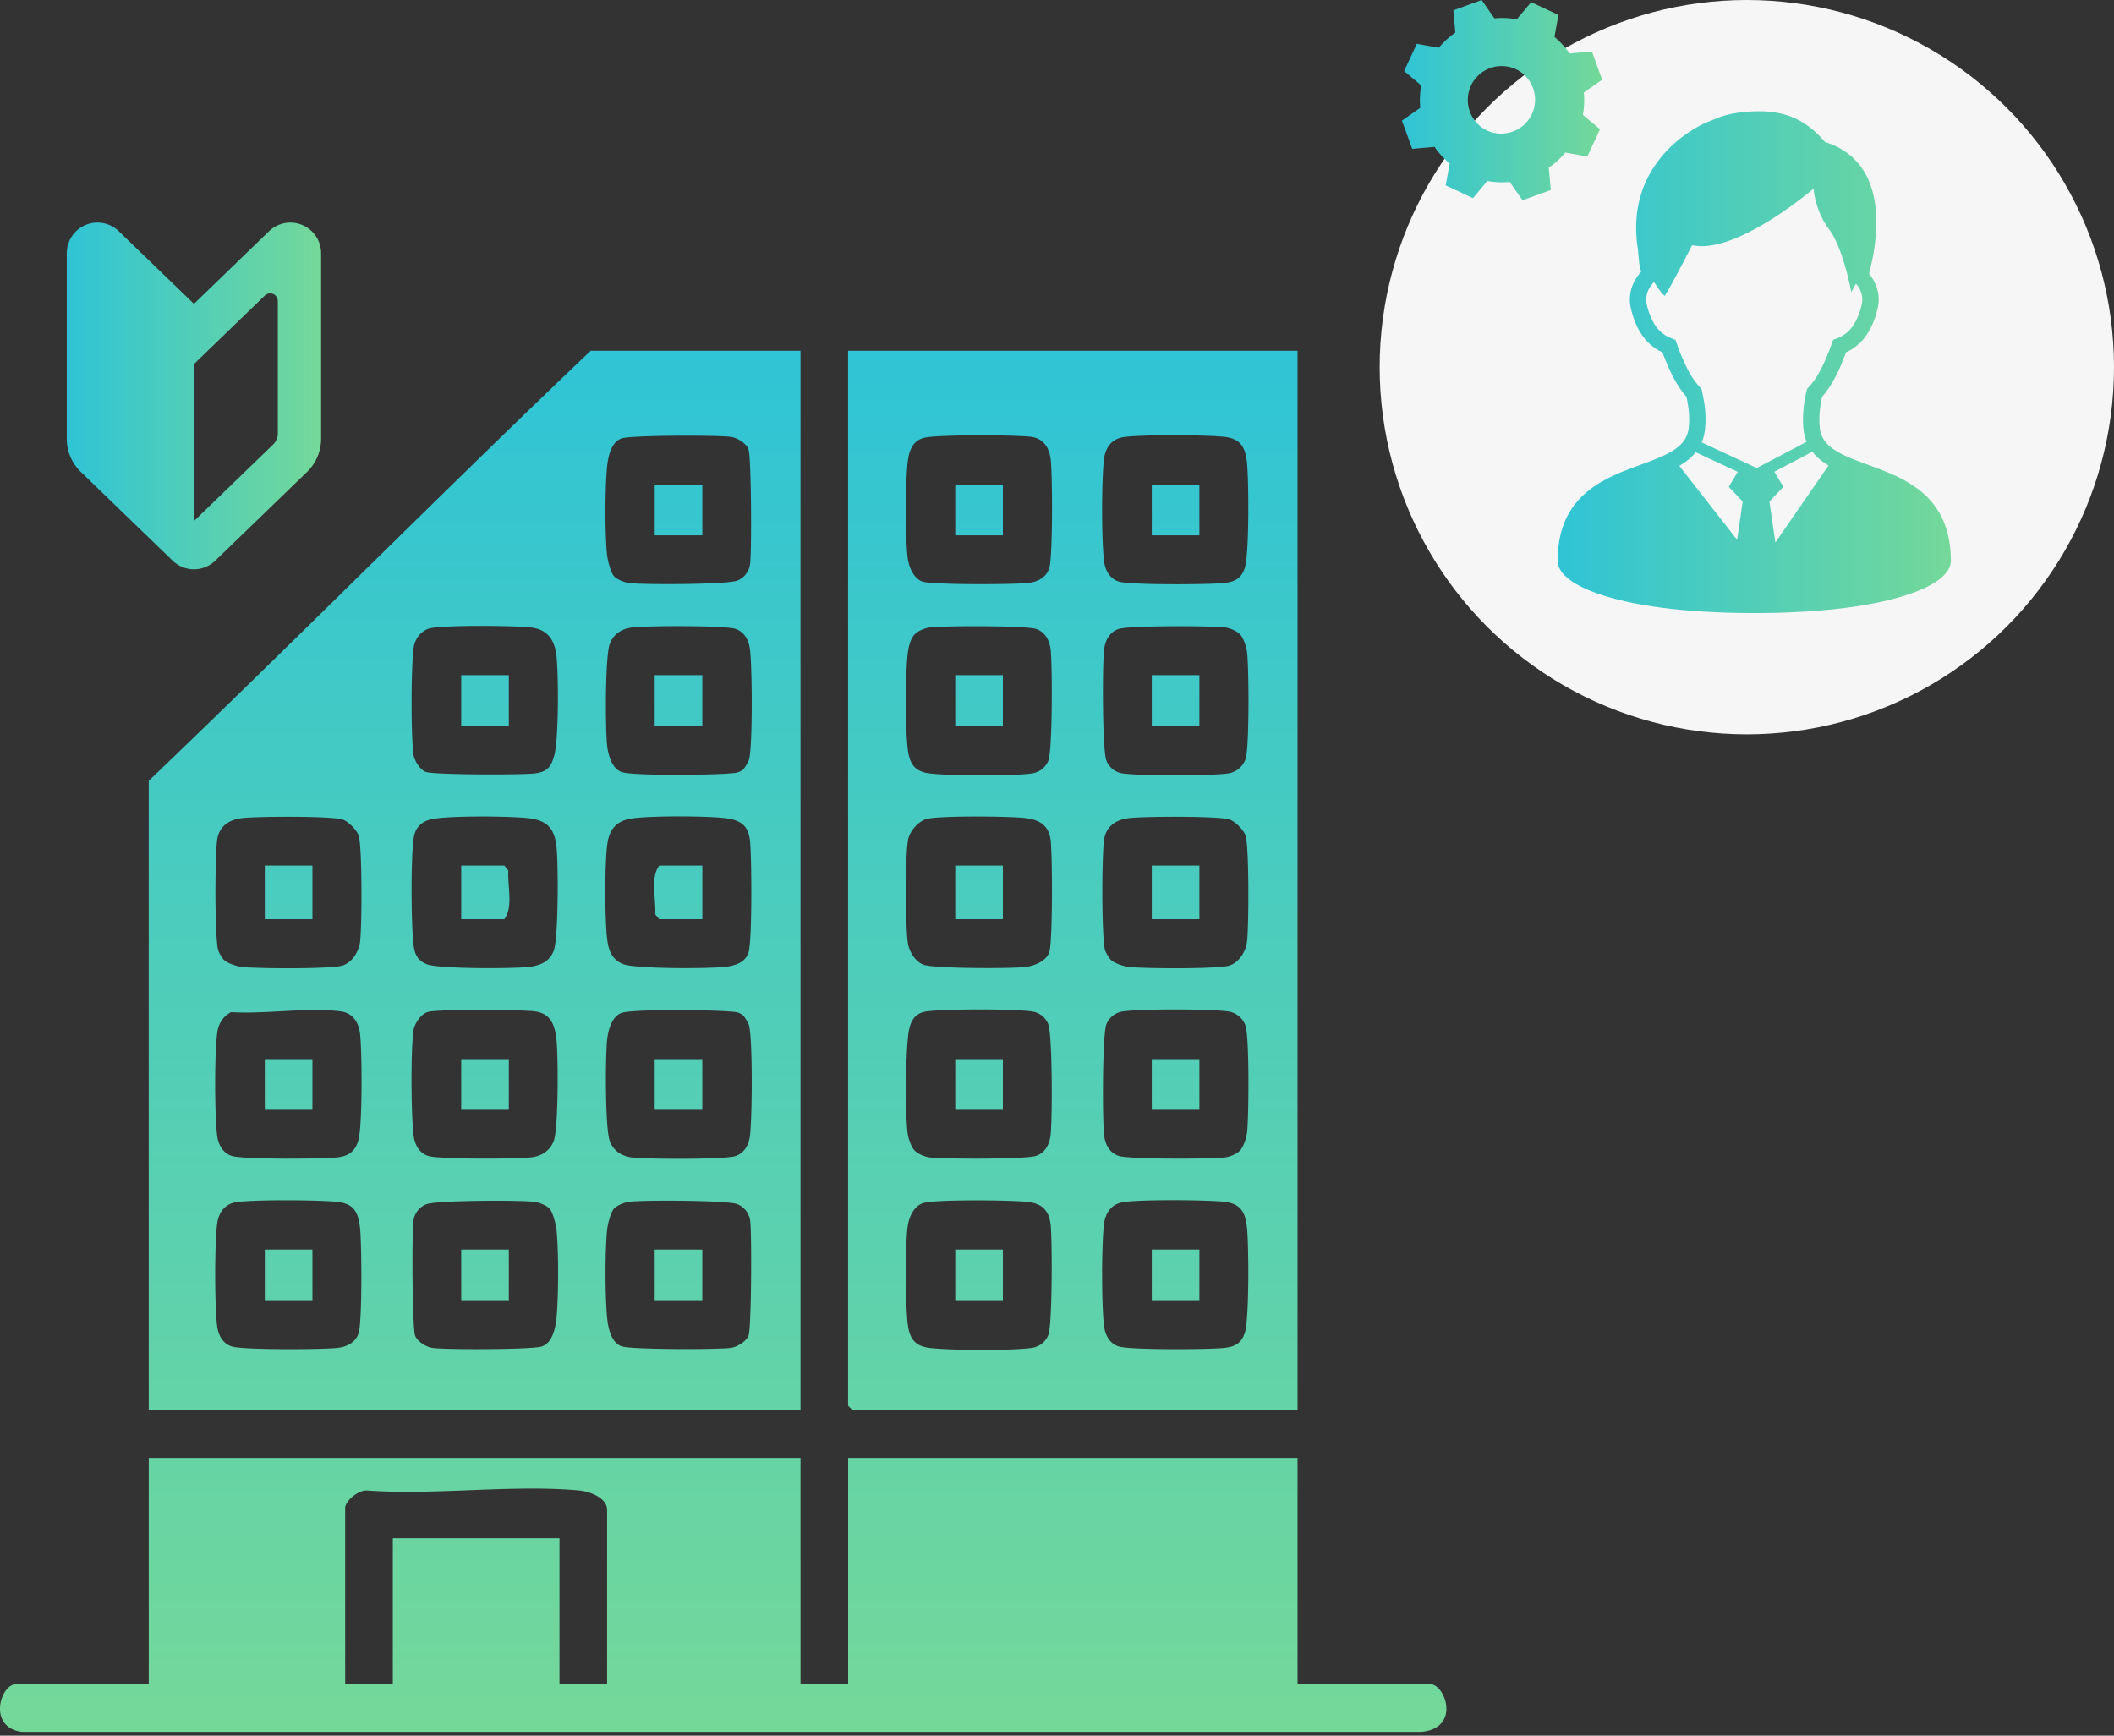
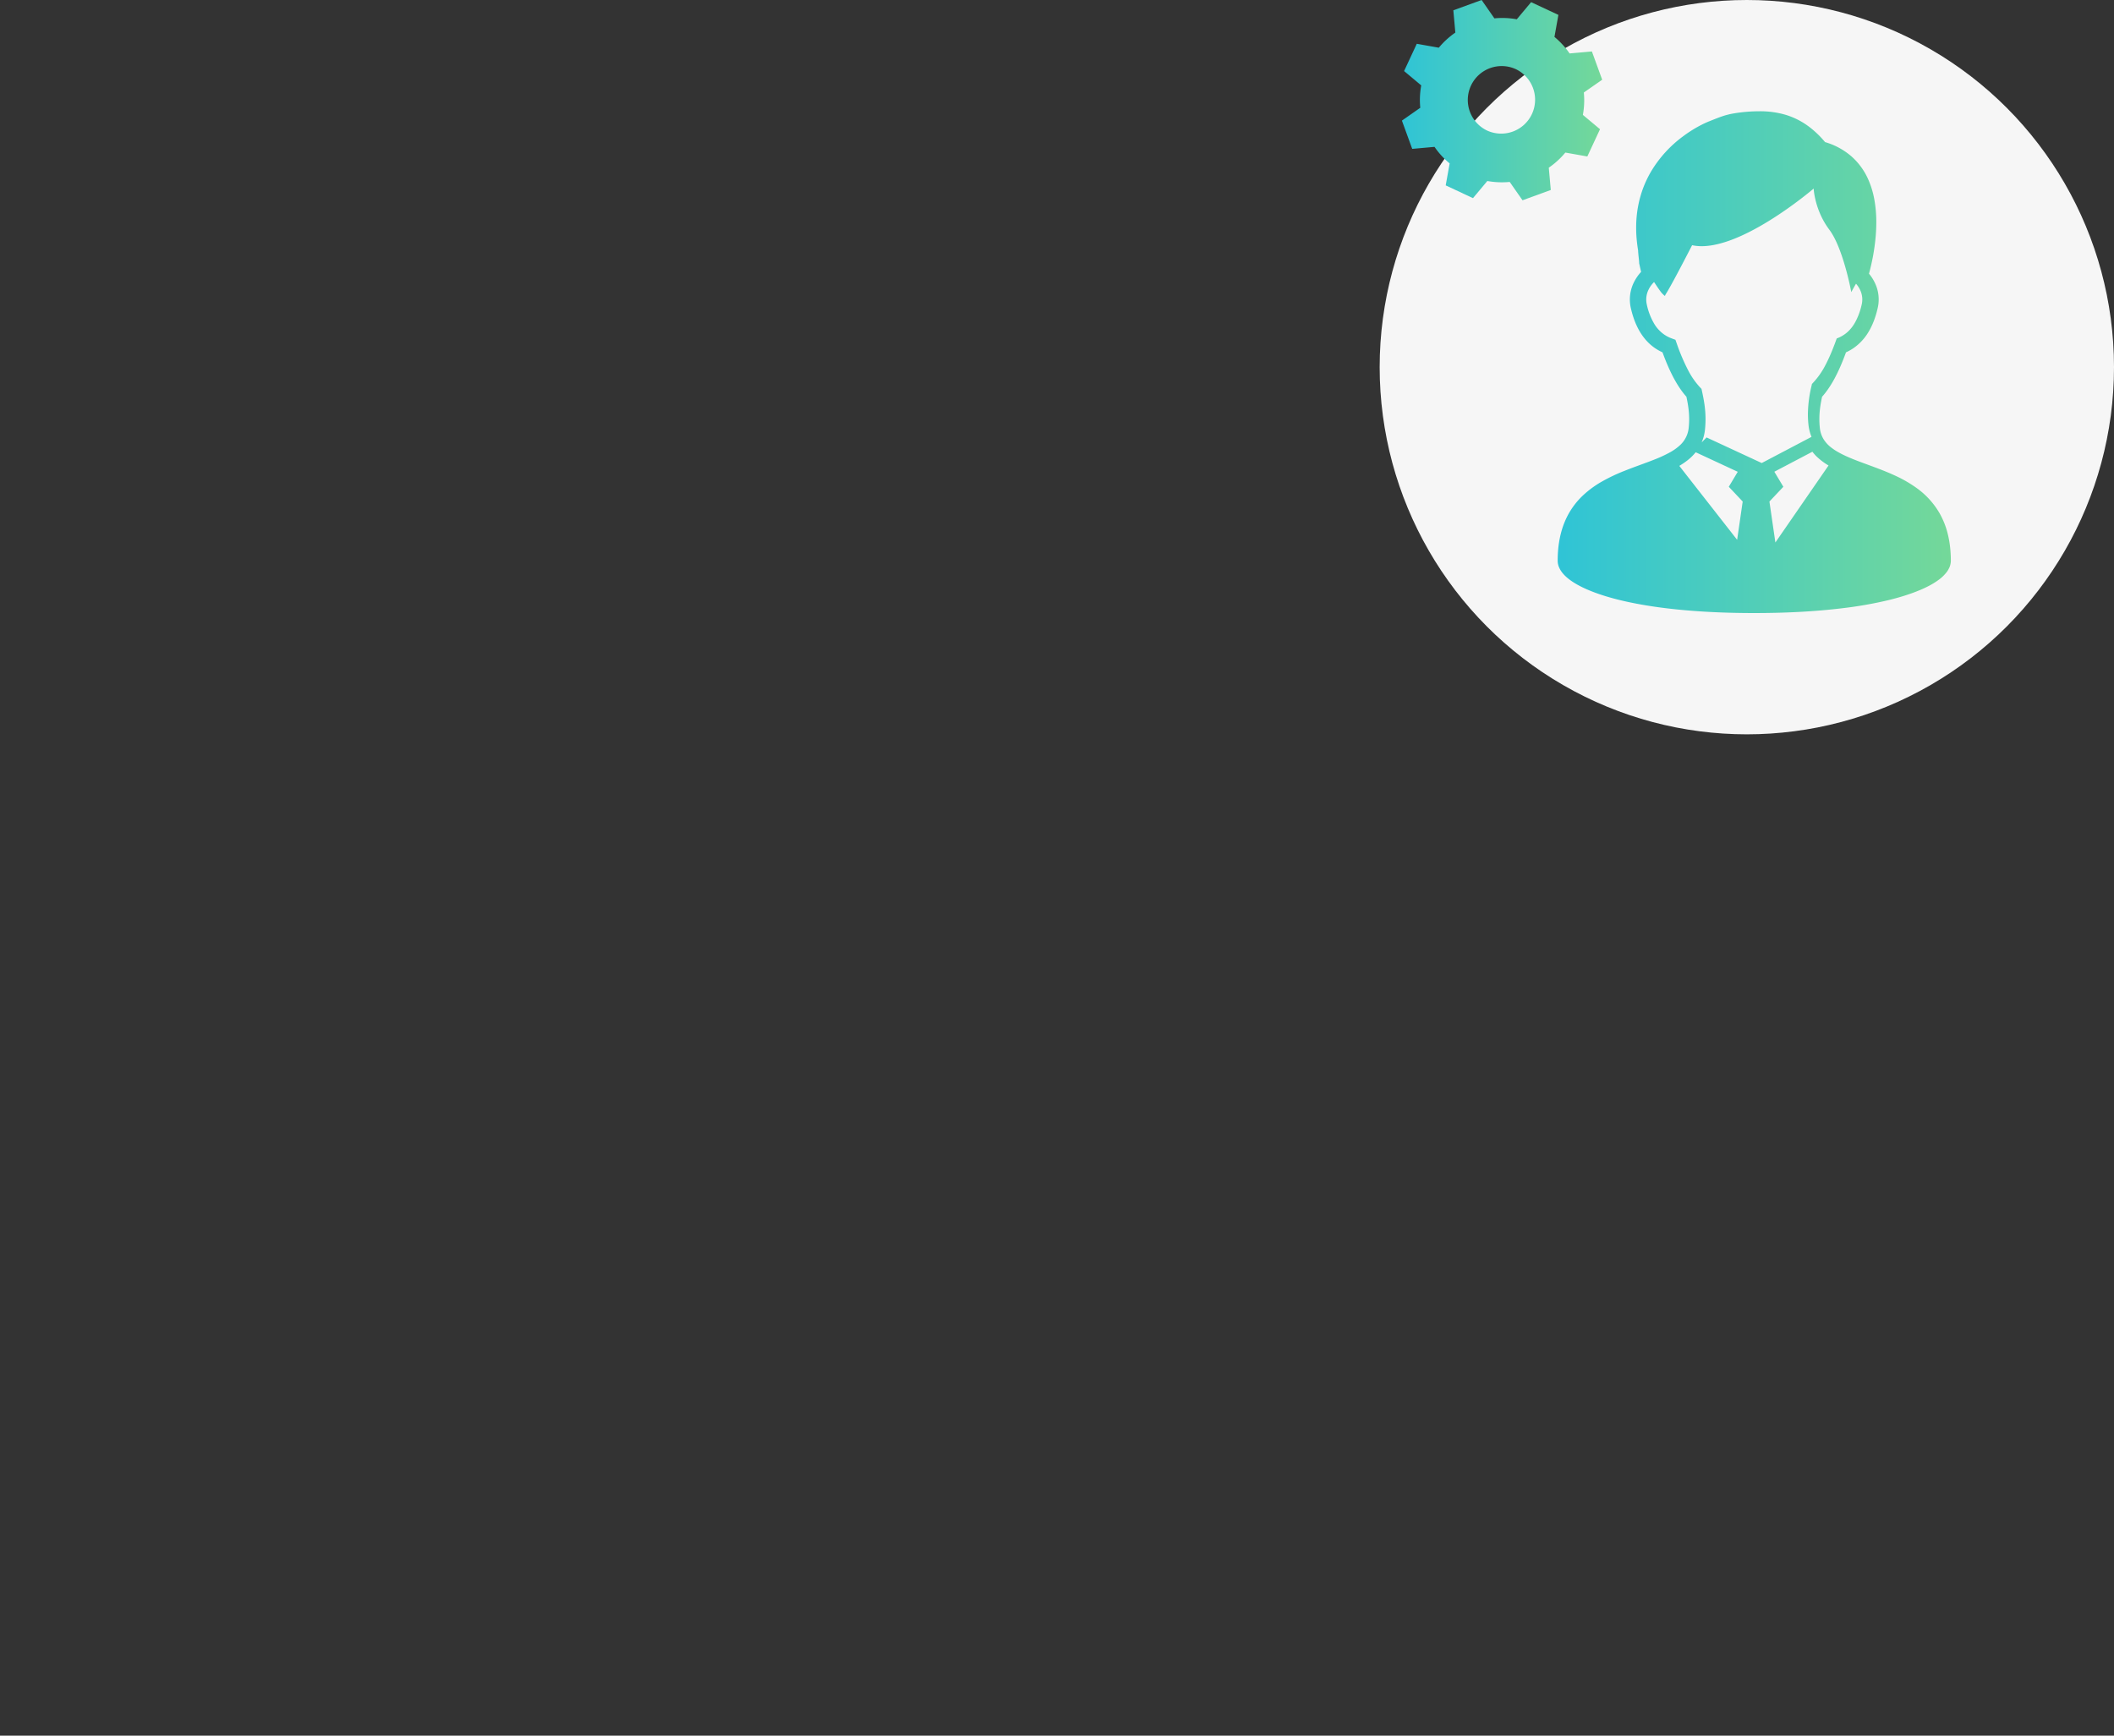
<svg xmlns="http://www.w3.org/2000/svg" width="95" height="78" fill="none">
  <rect width="100%" height="100%" fill="#333333" stroke="none" />
-   <path d="M35.974 75.683h2.14V65.516H58.31v10.167h5.953c.69 0 1.394 1.984-.396 2.147H.995c-1.569-.186-.986-2.147-.264-2.147h5.954V65.516h29.289v10.167Zm-9.954-8.704c-3.018-.271-6.443.222-9.506.004-.377-.035-.928.4-1.002.739v7.96h2.14v-6.555h7.49v6.556h2.14v-7.826c0-.555-.793-.835-1.262-.877Zm9.954-3.603H6.684V35.089c6.676-6.388 13.177-12.962 19.86-19.327h9.43v47.614Zm22.337 0H38.314l-.202-.202V15.762H58.31v47.614Zm-12.101-9.36c-.761-.089-3.992-.116-4.656.032v-.004c-.482.109-.714.656-.769 1.106-.112.936-.1 3.34 0 4.285.074.675.28 1.056 1.002 1.141.928.109 3.65.124 4.559 0a.936.936 0 0 0 .761-.575c.187-.468.182-4.3.105-4.982-.074-.622-.389-.932-1.002-1.002Zm-31.036-.003c-.769-.09-3.984-.117-4.656.03h.007c-.481.11-.715.514-.77.972-.112.982-.112 3.573 0 4.555.047.416.246.808.665.94.509.159 4.082.14 4.758.062.415-.046.807-.245.94-.664.162-.524.14-4.059.058-4.754-.082-.695-.28-1.056-1.002-1.141Zm39.86-.004c-.77-.09-3.985-.117-4.657.031l.004.004c-.482.109-.715.513-.77.97-.112.983-.112 3.574 0 4.556.047.416.246.808.665.94.51.159 4.078.14 4.757.062.482-.054.765-.221.912-.695.194-.625.175-3.95.09-4.727-.074-.675-.28-1.056-1.002-1.141Zm-31.025 0c-.649-.082-4.408-.07-4.855.11a.92.92 0 0 0-.575.76c-.074.555-.054 4.839.078 5.153.109.26.505.51.792.544.606.082 4.459.077 4.898-.066.496-.164.624-.87.667-1.34.085-.983.094-2.912-.003-3.883-.027-.252-.156-.781-.308-.964l-.004-.004c-.128-.15-.48-.287-.69-.31Zm9.13.105c-.447-.178-4.206-.187-4.855-.11-.21.028-.56.161-.691.312l-.004.003c-.155.183-.284.716-.307.964-.097.975-.09 2.904-.004 3.883.043.47.167 1.177.668 1.34.44.144 4.29.148 4.897.066.287-.039.684-.284.793-.544.132-.316.15-4.598.077-5.153a.934.934 0 0 0-.574-.76ZM14.04 58.43H11.9v-2.277h2.14v2.277Zm8.826 0h-2.14v-2.277h2.14v2.277Zm8.695 0h-2.14v-2.277h2.14v2.277Zm13.507 0h-2.14v-2.277h2.14v2.277Zm8.831 0h-2.14v-2.277h2.14v2.277ZM32.703 45.45c-.746-.062-4.228-.109-4.76.066-.447.147-.614.777-.66 1.212-.082.73-.094 4.004.123 4.56.171.442.54.674 1.01.729.66.077 4.123.093 4.625-.062.42-.132.617-.525.664-.94.097-.824.12-4.198-.039-4.92-.02-.09-.202-.404-.271-.462v-.004c-.206-.167-.443-.16-.692-.179Zm-17.39 0c-1.475-.19-3.401.132-4.927.035l.004-.004c-.393.206-.584.544-.634.971-.117.971-.113 3.58 0 4.555.046.415.245.808.664.94.505.16 4.086.14 4.758.062.508-.059.807-.295.935-.8.175-.668.16-3.972.067-4.753-.059-.509-.327-.936-.867-1.006Zm31.033 0c-.878-.116-3.814-.112-4.696 0-.76.097-.818.788-.869 1.405-.078 1.014-.108 3.037 0 4.02.027.248.152.645.315.823h.004c.151.163.462.288.687.315.653.077 4.272.086 4.76-.066.42-.132.618-.525.665-.94.081-.689.082-4.517-.105-4.983a.921.921 0 0 0-.761-.574Zm8.83 0c-.87-.112-3.825-.116-4.695 0a.935.935 0 0 0-.76.574c-.187.466-.183 4.298-.106 4.983.047.415.245.808.664.94.49.152 4.11.143 4.762.066.225-.027.536-.152.688-.315.162-.178.287-.578.314-.823.078-.703.1-4.217-.063-4.757a.974.974 0 0 0-.803-.668Zm-31.171-.004c-.63-.073-4.335-.1-4.79.032v.003c-.302.09-.593.525-.636.835-.124.925-.105 3.747.004 4.69.047.416.245.81.664.941.5.156 3.96.14 4.625.062.466-.055.835-.287 1.01-.73.217-.551.206-3.83.125-4.56-.078-.683-.257-1.183-1.002-1.273ZM14.04 49.87H11.9v-2.275h2.14v2.275Zm8.826 0h-2.14v-2.275h2.14v2.275Zm8.695 0h-2.14v-2.275h2.14v2.275Zm13.507 0h-2.14v-2.275h2.14v2.275Zm8.831 0h-2.14v-2.275h2.14v2.275ZM15.387 36.825c-.522-.159-3.818-.14-4.49-.062-.605.066-1.06.365-1.141 1.002-.097.788-.113 4.23.043 4.92.023.106.19.38.271.459v-.004c.179.163.579.287.823.314.676.074 3.968.097 4.49-.062.442-.136.746-.63.8-1.076.082-.683.097-4.237-.062-4.757-.082-.26-.478-.656-.734-.734Zm39.856 0c-.52-.159-3.816-.14-4.49-.062-.605.066-1.06.365-1.142 1.002-.097.788-.112 4.23.043 4.92.024.106.191.381.273.459v-.004c.178.163.578.287.823.314.676.074 3.969.097 4.49-.062.442-.137.745-.63.799-1.076.082-.683.097-4.237-.063-4.757-.081-.26-.477-.656-.733-.734Zm-31.507-.058c-.827-.094-3.444-.113-4.248.03v-.003c-.485.085-.816.334-.893.847-.14.893-.12 3.875-.012 4.811.05.431.18.711.595.878.53.214 3.843.202 4.558.124.517-.058.948-.214 1.146-.727.217-.555.21-3.951.125-4.69-.093-.835-.444-1.177-1.27-1.27Zm8.823-.004c-.846-.097-3.447-.113-4.247.03h.003c-.625.114-.936.502-1.021 1.12-.124.888-.117 3.355-.012 4.268.058.516.213.947.726 1.145.555.218 3.83.206 4.555.124.455-.05.929-.182 1.077-.66.163-.528.143-4.319.061-5.025-.081-.707-.462-.925-1.142-1.002Zm13.52 0c-.72-.086-3.764-.109-4.39.03v-.003c-.415.093-.822.563-.888.983-.132.834-.113 3.67-.012 4.543.05.416.31.874.706 1.034.447.178 3.942.182 4.583.104.4-.047.943-.264 1.075-.664.156-.478.14-4.357.063-5.025-.078-.668-.497-.928-1.138-1.002ZM14.04 41.307H11.9v-2.409h2.14v2.409Zm8.804-2.187c-.043.684.229 1.635-.179 2.187h-1.938v-2.409h1.938l.179.222Zm8.717 2.187h-1.937l-.179-.222c.043-.684-.229-1.635.179-2.187h1.938v2.409Zm13.507 0h-2.14v-2.409h2.14v2.409Zm8.831 0h-2.14v-2.409h2.14v2.409Zm-7.347-13.045c-.49-.152-4.108-.143-4.761-.066-.225.027-.536.152-.688.315H41.1c-.214.233-.288.64-.319.955-.093 1.002-.105 3.165.008 4.151.074.676.28 1.056 1.002 1.142.928.108 3.65.124 4.559 0a.935.935 0 0 0 .761-.574c.187-.466.182-4.299.105-4.983-.047-.415-.245-.808-.664-.94Zm8.489-.066c-.652-.077-4.272-.086-4.762.066-.419.132-.617.525-.664.94-.081.688-.08 4.517.106 4.983a.92.92 0 0 0 .76.574c.87.116 3.826.112 4.696 0a.986.986 0 0 0 .803-.668c.164-.54.145-4.054.063-4.757-.027-.248-.151-.645-.315-.823-.15-.163-.462-.287-.687-.315Zm-22 .062c-.502-.155-3.961-.14-4.625-.062-.47.055-.839.287-1.01.73-.217.551-.205 3.83-.124 4.56.047.434.214 1.064.66 1.211.533.175 4.02.128 4.761.066.249-.02.486-.012.691-.179v-.004c.07-.055.249-.369.272-.462.16-.718.136-4.096.039-4.92-.047-.415-.245-.808-.664-.94Zm-9.169-.058c-.742-.09-3.87-.112-4.52.031v-.004c-.4.09-.695.45-.757.85-.128.823-.128 3.972-.016 4.816.039.287.284.684.544.792.343.14 4.296.14 4.882.074.586-.066.764-.28.908-.831.198-.75.187-3.612.094-4.454-.082-.715-.393-1.184-1.135-1.274Zm-1.006 4.415h-2.14V30.34h2.14v2.275Zm8.695 0h-2.14V30.34h2.14v2.275Zm13.507-2.275v2.275h-2.14V30.34h2.14Zm8.831 2.275h-2.14V30.34h2.14v2.275Zm1.134-12.982c-.769-.09-3.984-.116-4.656.031l.004.004c-.482.109-.715.512-.77.97-.112.983-.112 3.574 0 4.556.047.416.246.808.665.94.51.159 4.078.14 4.757.062.482-.054.765-.221.912-.695.194-.625.175-3.95.09-4.727-.074-.675-.28-1.056-1.002-1.141Zm-8.683 0c-.727-.093-4.152-.105-4.792.035h-.004c-.556.124-.707.606-.765 1.106-.105.94-.113 3.353 0 4.285.047.4.264.943.664 1.075.467.151 4.109.136 4.76.062.416-.046.808-.245.94-.664.16-.512.144-4.21.063-4.893-.059-.509-.327-.936-.866-1.006Zm-13.511 0c-.607-.082-4.457-.077-4.897.066-.497.163-.625.87-.668 1.34-.085.982-.093 2.912.004 3.883.027.252.155.781.307.964l.004.004c.128.151.482.287.691.31.65.082 4.408.07 4.855-.11a.92.92 0 0 0 .574-.76c.074-.555.055-4.838-.077-5.153-.109-.26-.506-.51-.793-.544Zm-1.277 4.424h-2.14V21.78h2.14v2.277Zm13.506 0h-2.14V21.78h2.14v2.277Zm8.831 0h-2.14V21.78h2.14v2.277Z" fill="url(#a)" />
-   <path d="m8.715 13.655-3.378-3.267a1.38 1.38 0 0 0-2.337.99v8.34c0 .561.228 1.097.63 1.487l4.127 3.991a1.379 1.379 0 0 0 1.917 0l4.126-3.99c.403-.39.63-.927.63-1.487v-8.34a1.38 1.38 0 0 0-2.337-.991l-3.378 3.267Zm3.77 5.824a.688.688 0 0 1-.21.495l-3.56 3.443v-7.055l.677-.655 2.509-2.426a.344.344 0 0 1 .584.247v5.95Z" fill="url(#b)" />
  <circle cx="78.5" cy="16.5" r="16.5" fill="#F6F6F6" />
-   <path d="M87.512 23.927a3.6 3.6 0 0 0-.367-.891 3.626 3.626 0 0 0-1.022-1.11 5.696 5.696 0 0 0-.933-.54c-.481-.225-.974-.399-1.428-.567-.455-.167-.871-.331-1.194-.522a2.476 2.476 0 0 1-.317-.218 1.38 1.38 0 0 1-.321-.374 1.199 1.199 0 0 1-.15-.483 3.724 3.724 0 0 1-.02-.39c0-.363.053-.68.121-1.001.204-.23.39-.503.566-.83.176-.328.344-.713.51-1.168a2.31 2.31 0 0 0 .321-.178 2.31 2.31 0 0 0 .658-.686c.19-.3.343-.673.447-1.134a1.713 1.713 0 0 0-.123-1.112 1.969 1.969 0 0 0-.27-.424c.055-.2.12-.47.18-.786.08-.44.148-.966.148-1.521a5.65 5.65 0 0 0-.1-1.091 3.964 3.964 0 0 0-.248-.805 2.99 2.99 0 0 0-.76-1.061 3.145 3.145 0 0 0-1.194-.649 4.376 4.376 0 0 0-.63-.621 3.375 3.375 0 0 0-1.14-.605A4.08 4.08 0 0 0 79.062 5a7.062 7.062 0 0 0-1.128.093 3.437 3.437 0 0 0-.57.144c-.174.06-.341.13-.56.216a4.047 4.047 0 0 0-.325.148 5.71 5.71 0 0 0-.844.525 5.407 5.407 0 0 0-1.41 1.534 4.75 4.75 0 0 0-.503 1.152c-.124.43-.196.903-.196 1.421 0 .322.029.664.088 1.021 0 .025.002.05.003.073l.012.139.022.206a4.91 4.91 0 0 1 .01.106v.05l.087.39a2.038 2.038 0 0 0-.318.46 1.73 1.73 0 0 0-.145 1.157c.07.308.16.576.27.809.163.35.37.623.6.829.177.158.367.275.555.36.167.455.334.839.511 1.167.176.328.361.6.565.83.067.322.122.638.122 1.002 0 .123-.006.253-.02.39a1.219 1.219 0 0 1-.363.758 2.258 2.258 0 0 1-.47.343 5.596 5.596 0 0 1-.651.306c-.42.17-.9.33-1.385.524a7.846 7.846 0 0 0-1.085.518 4.41 4.41 0 0 0-.75.549 3.429 3.429 0 0 0-.86 1.212c-.208.494-.325 1.078-.324 1.769 0 .097.02.19.054.276.032.08.075.155.126.224.095.13.22.247.371.36.267.196.62.38 1.079.553.686.26 1.607.491 2.797.661 1.19.169 2.648.275 4.407.275 1.523 0 2.823-.08 3.917-.212a17.993 17.993 0 0 0 2.124-.371c.449-.11.838-.23 1.171-.357.251-.095.471-.193.662-.295a3.39 3.39 0 0 0 .381-.235 1.75 1.75 0 0 0 .405-.388 1.05 1.05 0 0 0 .124-.228.761.761 0 0 0 .05-.263c0-.473-.055-.895-.156-1.274Zm-9.447.332-2.6-3.323c.135-.08.264-.166.384-.262.13-.104.249-.219.353-.35l1.89.878-.403.673.625.663-.25 1.721Zm-1.595-4.378c.076-.178.129-.373.15-.584a4.46 4.46 0 0 0 .024-.465c0-.482-.08-.888-.159-1.255l-.022-.1-.07-.074a3.47 3.47 0 0 1-.524-.751 8.94 8.94 0 0 1-.52-1.22l-.058-.163-.163-.06a1.508 1.508 0 0 1-.327-.165 1.566 1.566 0 0 1-.448-.469 2.847 2.847 0 0 1-.35-.901 1 1 0 0 1 .086-.668c.058-.118.141-.231.242-.332.169.256.308.459.36.509.165.166.113.115.168.033 0 0 .188-.264 1.182-2.197 1.988.441 5.462-2.545 5.462-2.545s.041.965.704 1.848c.629.838.987 2.806.987 2.806s.085-.162.213-.38c.076.09.14.186.186.286a.988.988 0 0 1 .072.639 3.12 3.12 0 0 1-.22.658c-.125.27-.27.455-.422.591a1.475 1.475 0 0 1-.483.287l-.163.06-.058.163c-.177.499-.349.9-.52 1.22a3.445 3.445 0 0 1-.524.751l-.07.075-.022.1a5.68 5.68 0 0 0-.16 1.254c0 .147.007.303.024.465a1.994 1.994 0 0 0 .139.558l-2.237 1.176-2.479-1.15Zm3.313 4.499-.268-1.842.626-.663-.405-.676 1.71-.899c.048.062.097.12.15.175a2.8 2.8 0 0 0 .576.443l-2.39 3.462Z" fill="url(#c)" />
+   <path d="M87.512 23.927a3.6 3.6 0 0 0-.367-.891 3.626 3.626 0 0 0-1.022-1.11 5.696 5.696 0 0 0-.933-.54c-.481-.225-.974-.399-1.428-.567-.455-.167-.871-.331-1.194-.522a2.476 2.476 0 0 1-.317-.218 1.38 1.38 0 0 1-.321-.374 1.199 1.199 0 0 1-.15-.483 3.724 3.724 0 0 1-.02-.39c0-.363.053-.68.121-1.001.204-.23.39-.503.566-.83.176-.328.344-.713.51-1.168a2.31 2.31 0 0 0 .321-.178 2.31 2.31 0 0 0 .658-.686c.19-.3.343-.673.447-1.134a1.713 1.713 0 0 0-.123-1.112 1.969 1.969 0 0 0-.27-.424c.055-.2.12-.47.18-.786.08-.44.148-.966.148-1.521a5.65 5.65 0 0 0-.1-1.091 3.964 3.964 0 0 0-.248-.805 2.99 2.99 0 0 0-.76-1.061 3.145 3.145 0 0 0-1.194-.649 4.376 4.376 0 0 0-.63-.621 3.375 3.375 0 0 0-1.14-.605A4.08 4.08 0 0 0 79.062 5a7.062 7.062 0 0 0-1.128.093 3.437 3.437 0 0 0-.57.144c-.174.06-.341.13-.56.216a4.047 4.047 0 0 0-.325.148 5.71 5.71 0 0 0-.844.525 5.407 5.407 0 0 0-1.41 1.534 4.75 4.75 0 0 0-.503 1.152c-.124.43-.196.903-.196 1.421 0 .322.029.664.088 1.021 0 .025.002.05.003.073l.012.139.022.206a4.91 4.91 0 0 1 .01.106v.05l.087.39a2.038 2.038 0 0 0-.318.46 1.73 1.73 0 0 0-.145 1.157c.07.308.16.576.27.809.163.35.37.623.6.829.177.158.367.275.555.36.167.455.334.839.511 1.167.176.328.361.6.565.83.067.322.122.638.122 1.002 0 .123-.006.253-.02.39a1.219 1.219 0 0 1-.363.758 2.258 2.258 0 0 1-.47.343 5.596 5.596 0 0 1-.651.306c-.42.17-.9.33-1.385.524a7.846 7.846 0 0 0-1.085.518 4.41 4.41 0 0 0-.75.549 3.429 3.429 0 0 0-.86 1.212c-.208.494-.325 1.078-.324 1.769 0 .097.02.19.054.276.032.08.075.155.126.224.095.13.22.247.371.36.267.196.62.38 1.079.553.686.26 1.607.491 2.797.661 1.19.169 2.648.275 4.407.275 1.523 0 2.823-.08 3.917-.212a17.993 17.993 0 0 0 2.124-.371c.449-.11.838-.23 1.171-.357.251-.095.471-.193.662-.295a3.39 3.39 0 0 0 .381-.235 1.75 1.75 0 0 0 .405-.388 1.05 1.05 0 0 0 .124-.228.761.761 0 0 0 .05-.263c0-.473-.055-.895-.156-1.274Zm-9.447.332-2.6-3.323c.135-.08.264-.166.384-.262.13-.104.249-.219.353-.35l1.89.878-.403.673.625.663-.25 1.721Zm-1.595-4.378c.076-.178.129-.373.15-.584a4.46 4.46 0 0 0 .024-.465c0-.482-.08-.888-.159-1.255l-.022-.1-.07-.074a3.47 3.47 0 0 1-.524-.751 8.94 8.94 0 0 1-.52-1.22l-.058-.163-.163-.06a1.508 1.508 0 0 1-.327-.165 1.566 1.566 0 0 1-.448-.469 2.847 2.847 0 0 1-.35-.901 1 1 0 0 1 .086-.668c.058-.118.141-.231.242-.332.169.256.308.459.36.509.165.166.113.115.168.033 0 0 .188-.264 1.182-2.197 1.988.441 5.462-2.545 5.462-2.545s.041.965.704 1.848c.629.838.987 2.806.987 2.806s.085-.162.213-.38c.076.09.14.186.186.286a.988.988 0 0 1 .072.639 3.12 3.12 0 0 1-.22.658c-.125.27-.27.455-.422.591a1.475 1.475 0 0 1-.483.287c-.177.499-.349.9-.52 1.22a3.445 3.445 0 0 1-.524.751l-.07.075-.022.1a5.68 5.68 0 0 0-.16 1.254c0 .147.007.303.024.465a1.994 1.994 0 0 0 .139.558l-2.237 1.176-2.479-1.15Zm3.313 4.499-.268-1.842.626-.663-.405-.676 1.71-.899c.048.062.097.12.15.175a2.8 2.8 0 0 0 .576.443l-2.39 3.462Z" fill="url(#c)" />
  <path d="m71.332 7.032.57-1.225-.77-.644c.063-.337.075-.674.043-1.006L72 3.583l-.463-1.271-1.002.09a3.65 3.65 0 0 0-.68-.743l.177-.99-1.226-.572-.644.77a3.61 3.61 0 0 0-1.006-.042L66.582 0l-1.271.463.09 1.001c-.274.19-.525.417-.743.68l-.99-.176-.57 1.225.77.644a3.609 3.609 0 0 0-.043 1.006L63 5.42l.463 1.27 1.002-.09c.188.275.417.526.68.743l-.177.988 1.226.573.644-.77a3.7 3.7 0 0 0 1.006.042L68.42 9l1.27-.463-.09-1.001c.275-.189.526-.417.744-.68l.99.176h-.002ZM66.856 5.88a1.523 1.523 0 1 1 1.286-2.761 1.523 1.523 0 0 1-1.286 2.76Z" fill="url(#d)" />
  <defs>
    <linearGradient id="a" x1="32.5" y1="15.762" x2="32.5" y2="77.83" gradientUnits="userSpaceOnUse">
      <stop stop-color="#2FC4D6" />
      <stop offset="1" stop-color="#74D899" />
    </linearGradient>
    <linearGradient id="b" x1="3" y1="17.792" x2="14.431" y2="17.792" gradientUnits="userSpaceOnUse">
      <stop stop-color="#2FC4D6" />
      <stop offset="1" stop-color="#74D899" />
    </linearGradient>
    <linearGradient id="c" x1="70" y1="16.275" x2="87.667" y2="16.275" gradientUnits="userSpaceOnUse">
      <stop stop-color="#2FC4D6" />
      <stop offset="1" stop-color="#74D899" />
    </linearGradient>
    <linearGradient id="d" x1="63" y1="4.5" x2="72" y2="4.5" gradientUnits="userSpaceOnUse">
      <stop stop-color="#2FC4D6" />
      <stop offset="1" stop-color="#74D899" />
    </linearGradient>
  </defs>
</svg>